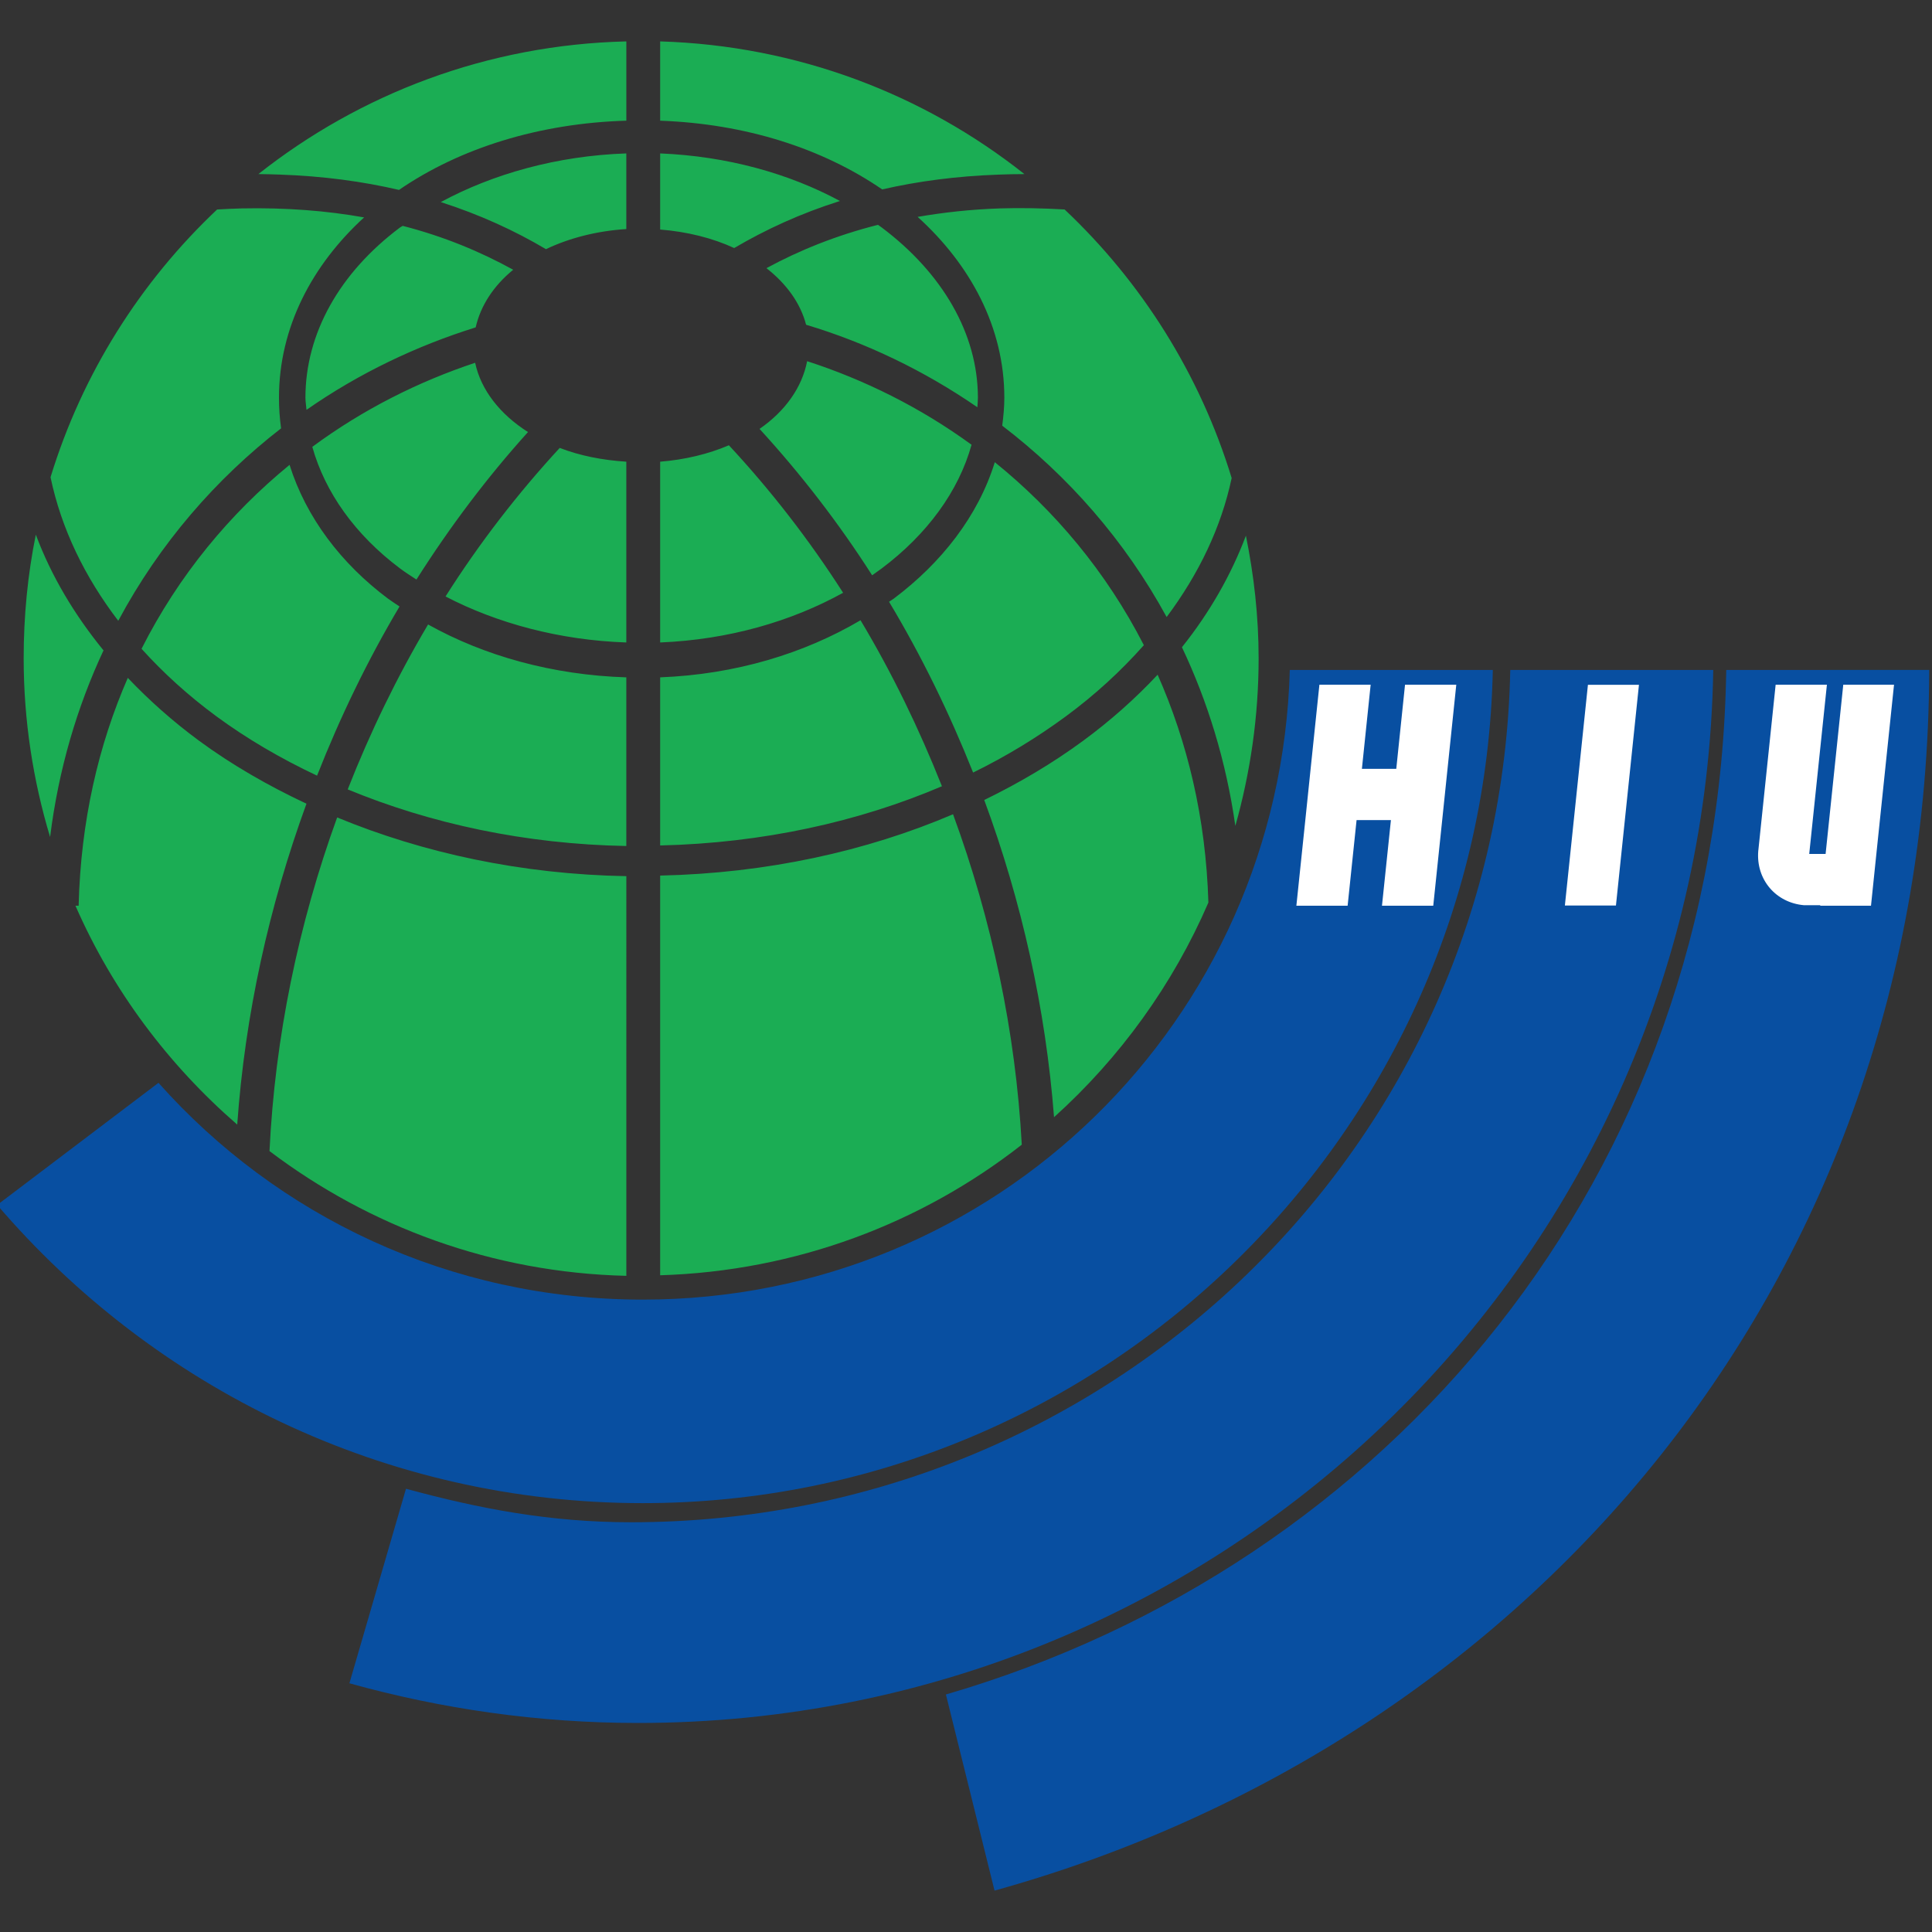
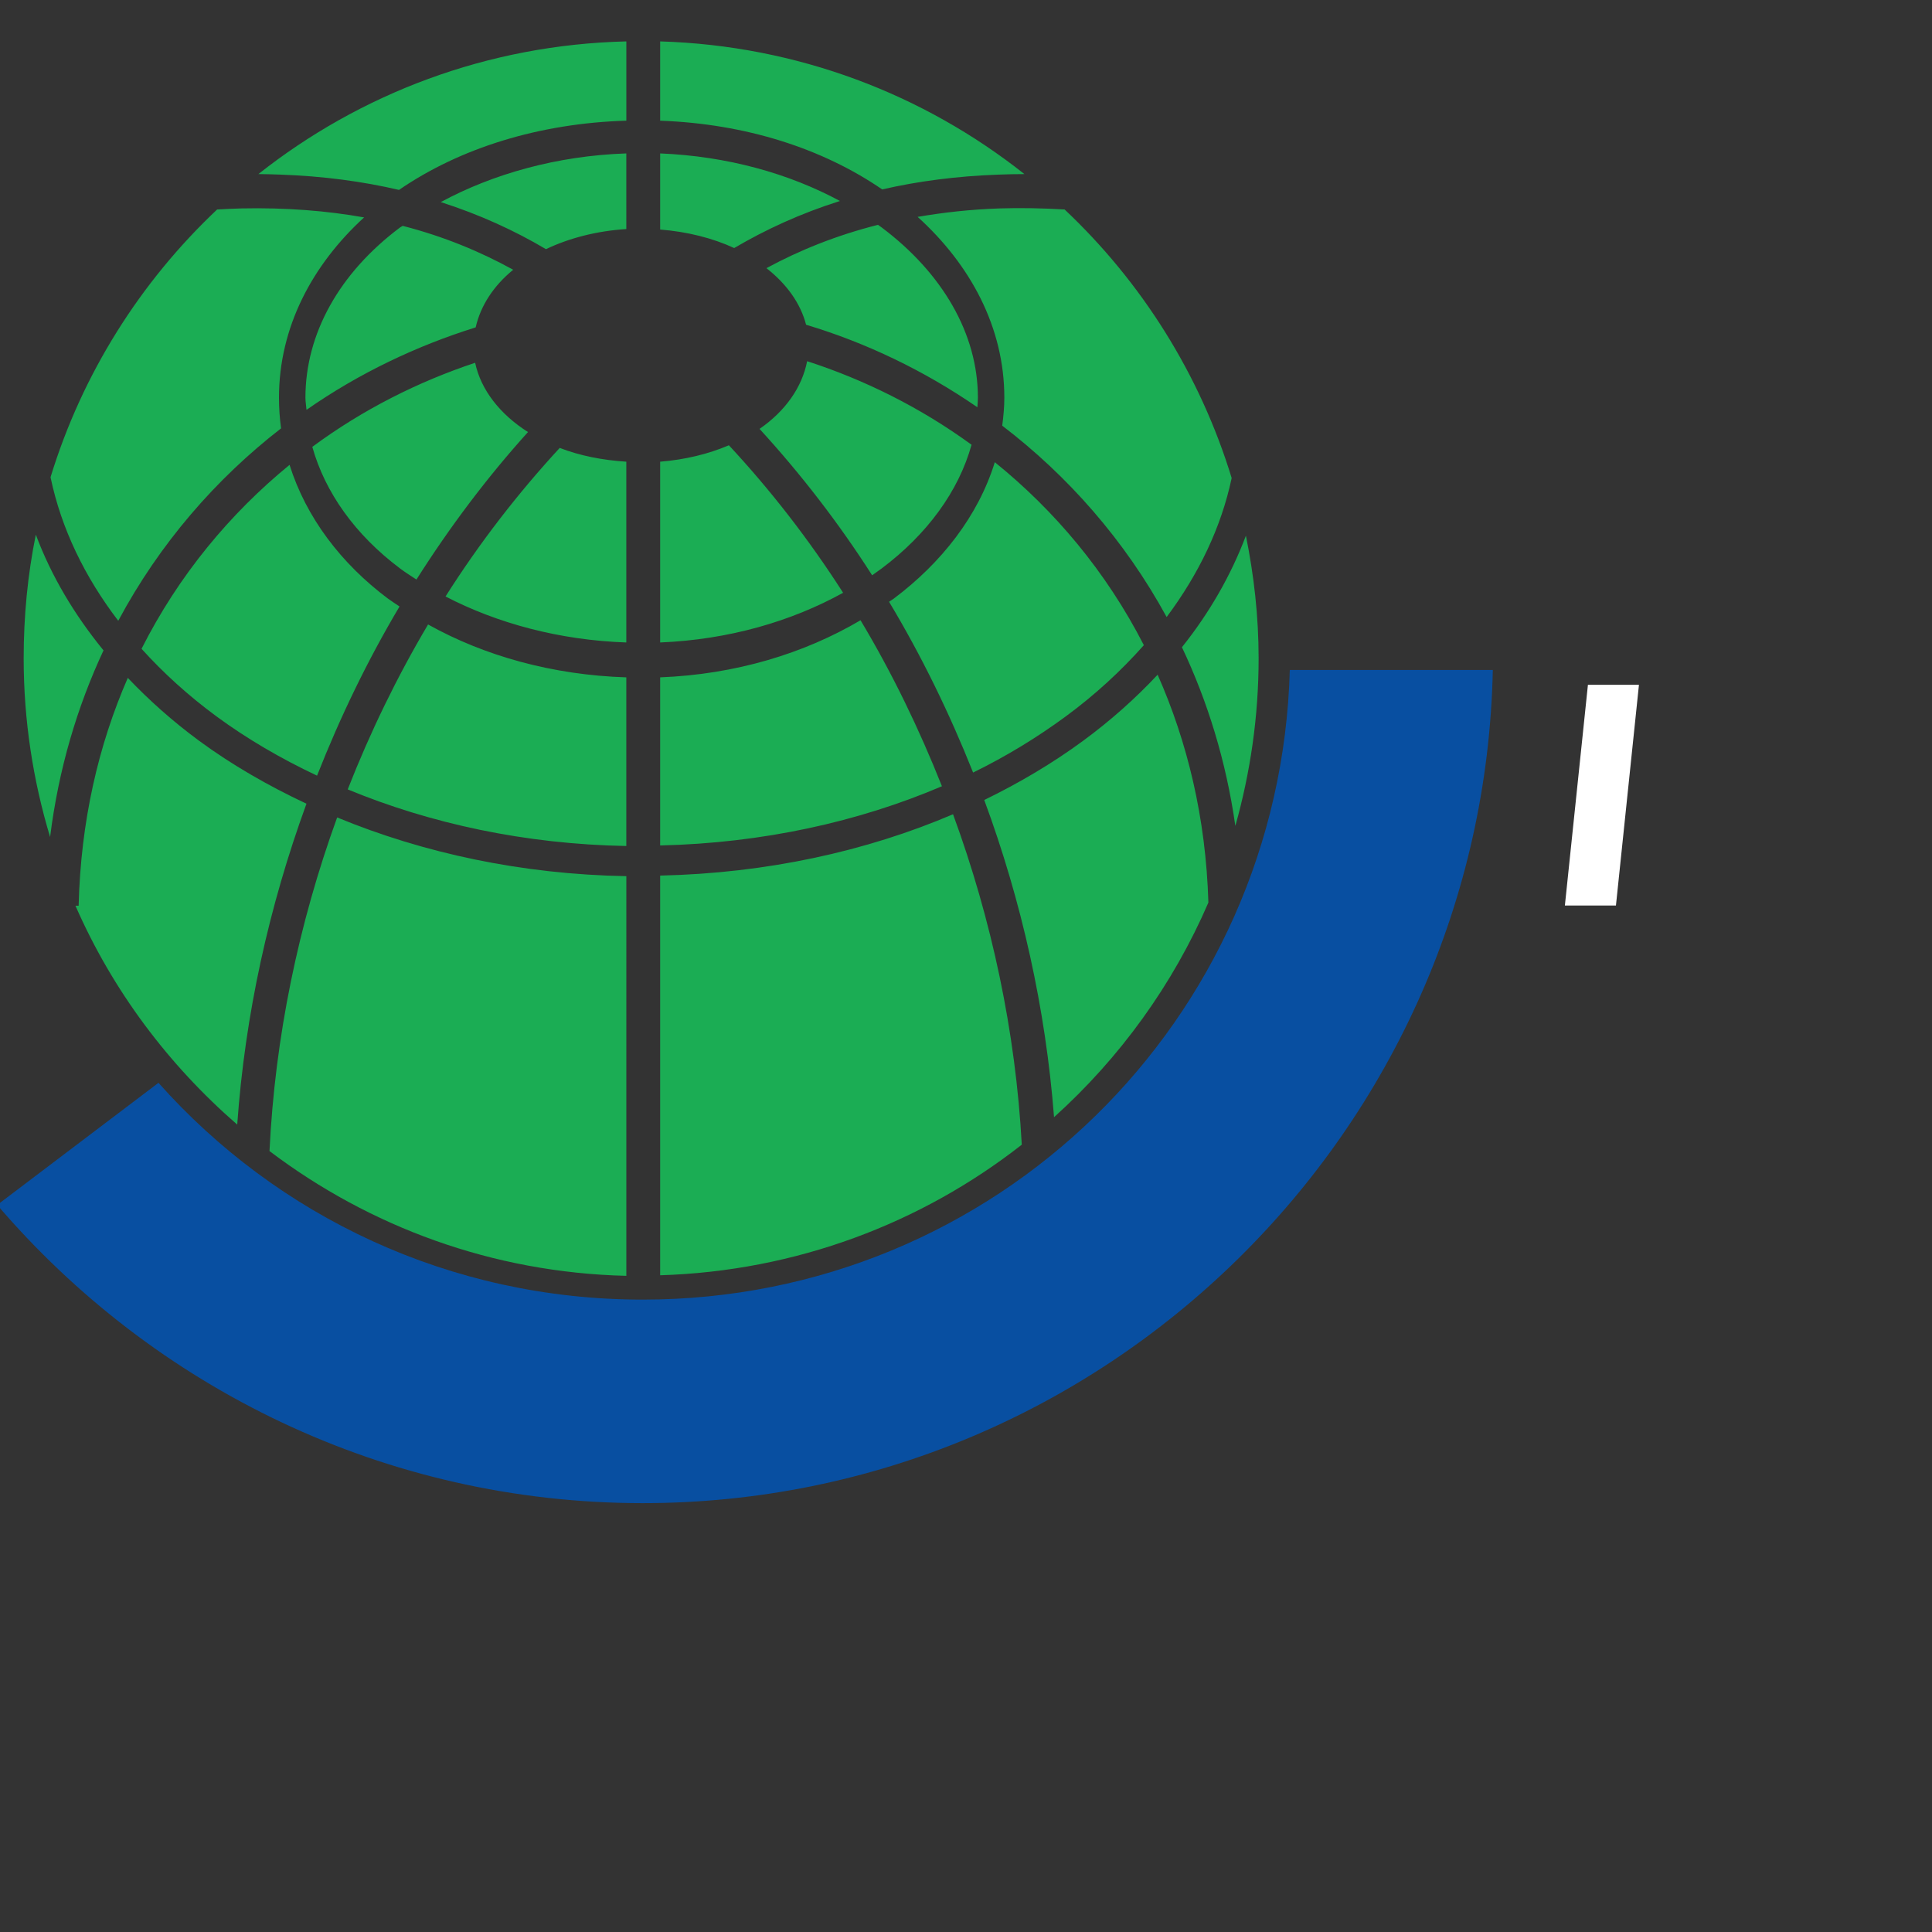
<svg xmlns="http://www.w3.org/2000/svg" xmlns:ns1="http://sodipodi.sourceforge.net/DTD/sodipodi-0.dtd" xmlns:ns2="http://www.inkscape.org/namespaces/inkscape" version="1.1" ns1:docname="HIU_kosho0.svg" ns2:version="0.48.1 " x="0px" y="0px" width="100px" height="100px" viewBox="0 0 100 100" enable-background="new 0 0 100 100" xml:space="preserve">
  <rect x="0" y="0" width="100" height="100" fill="#333333" stroke="none" />
  <ns1:namedview ns2:window-height="749" ns2:current-layer="layer3" ns2:pageshadow="2" ns2:snap-global="false" ns2:window-y="-4" ns2:document-units="px" ns2:object-nodes="false" ns2:window-width="1280" ns2:window-maximized="1" ns2:window-x="-4" ns2:object-paths="true" ns2:pageopacity="0.0" borderopacity="1.0" ns2:cy="209.36545" bordercolor="#666666" pagecolor="#ffffff" ns2:cx="228.91744" ns2:zoom="0.90798938" showgrid="false" id="base">
	</ns1:namedview>
  <path id="path3866" ns2:connector-curvature="0" fill="#084FA1" d="M66.76,34.677C66.268,52.82,51.534,67.268,33.268,67.268  c-9.998,0-18.933-4.328-25.065-11.221l-8.347,6.321c8.08,9.438,20.06,15.434,33.412,15.434c23.947,0,43.502-19.293,44-43.125H66.76  L66.76,34.677z" />
-   <path id="path3868" ns1:nodetypes="csccscc" ns2:connector-curvature="0" fill="#084FA1" d="M78.171,34.677  C77.68,59.323,57.432,78.792,32.664,78.792c-4.162,0-7.827-0.692-11.65-1.735l-2.929,10.069c4.757,1.325,9.767,2.054,14.94,2.054  c30.443,0,55.152-24.176,55.652-54.503H78.171z" />
-   <path id="path3870" ns1:nodetypes="ccccc" ns2:connector-curvature="0" fill="#084FA1" d="M89.35,34.677  c-0.4,26.356-17.556,46.378-40.39,53.029l2.517,10.151c27.494-7.635,48.279-31.344,48.379-63.182L89.35,34.677L89.35,34.677z" />
  <path id="path6944" ns2:connector-curvature="0" fill="#1BAD54" d="M32.419,2.143c-7.187,0.17-13.785,2.711-19.045,6.867  c0.376,0.002,0.756,0.016,1.122,0.027c2.225,0.078,4.271,0.352,6.156,0.793c3.154-2.168,7.26-3.45,11.767-3.584V2.143L32.419,2.143z   M34.17,2.143v4.104c4.417,0.159,8.389,1.429,11.493,3.557c1.851-0.425,3.849-0.688,6.021-0.766c0.437-0.016,0.893-0.028,1.34-0.027  C47.814,4.884,41.281,2.357,34.17,2.143L34.17,2.143z M32.419,7.941C28.838,8.062,25.518,9,22.814,10.46  c2.016,0.647,3.824,1.476,5.445,2.437c1.197-0.573,2.633-0.945,4.159-1.041V7.941L32.419,7.941z M34.17,7.941v3.94  c1.396,0.111,2.717,0.441,3.831,0.958c1.632-0.96,3.444-1.795,5.474-2.436C40.843,8.984,37.654,8.085,34.17,7.941z M12.498,10.788  c-0.411,0.009-0.836,0.032-1.26,0.055c-3.969,3.745-6.979,8.495-8.619,13.847c0.002,0.009-0.002,0.019,0,0.026  c0.554,2.64,1.759,5.134,3.502,7.416c2.148-4.013,5.066-7.354,8.428-9.961c-0.072-0.521-0.109-1.047-0.109-1.587  c0-3.639,1.718-6.871,4.406-9.331C16.915,10.909,14.809,10.74,12.498,10.788L12.498,10.788z M51.738,10.788  c-1.508,0.05-2.91,0.209-4.241,0.438c2.72,2.463,4.487,5.707,4.487,9.357c0,0.494-0.047,0.973-0.109,1.45  c3.381,2.582,6.332,5.913,8.51,9.905c1.663-2.226,2.825-4.639,3.366-7.196c-1.644-5.373-4.66-10.142-8.647-13.9  C53.941,10.775,52.807,10.753,51.738,10.788L51.738,10.788z M45.443,11.637c-2.155,0.545-4.066,1.318-5.772,2.243  c1.039,0.812,1.763,1.813,2.052,2.929c3.08,0.922,6.086,2.355,8.866,4.27c0.009-0.165,0.027-0.327,0.027-0.493  c0-3.312-1.837-6.453-4.979-8.812C45.572,11.727,45.507,11.684,45.443,11.637L45.443,11.637z M20.844,11.691  c-0.042,0.029-0.095,0.051-0.137,0.082c-3.143,2.355-4.898,5.498-4.898,8.811c0,0.212,0.041,0.419,0.055,0.63  c2.736-1.909,5.716-3.319,8.757-4.269c0.254-1.124,0.929-2.155,1.942-2.983C24.877,13.033,22.99,12.243,20.844,11.691L20.844,11.691  z M41.777,18.695c-0.262,1.355-1.133,2.587-2.463,3.504c2.131,2.328,4.09,4.859,5.828,7.578c0.166-0.114,0.334-0.235,0.494-0.354  c2.356-1.768,3.987-4.004,4.651-6.403C47.639,21.089,44.74,19.654,41.777,18.695z M24.593,18.777  c-2.94,0.978-5.81,2.416-8.428,4.352c0.659,2.357,2.22,4.553,4.542,6.294c0.268,0.201,0.561,0.388,0.848,0.574  c1.727-2.724,3.659-5.291,5.774-7.634C25.884,21.445,24.893,20.189,24.593,18.777L24.593,18.777z M37.727,23.047  c-1.055,0.452-2.267,0.746-3.557,0.85v9.357c3.561-0.146,6.805-1.098,9.469-2.572C41.879,27.934,39.895,25.377,37.727,23.047  L37.727,23.047z M28.971,23.184c-2.168,2.352-4.154,4.918-5.91,7.689c2.656,1.382,5.889,2.263,9.357,2.381v-9.357  C31.178,23.818,30.007,23.586,28.971,23.184z M51.491,23.923c-0.859,2.787-2.769,5.216-5.228,7.06  c-0.078,0.061-0.166,0.106-0.246,0.164c1.68,2.797,3.125,5.764,4.351,8.84c1.733-0.848,3.329-1.828,4.788-2.9  c1.533-1.127,2.875-2.368,4.05-3.693C57.257,29.59,54.581,26.418,51.491,23.923L51.491,23.923z M14.988,24.061  c-3.078,2.519-5.733,5.703-7.662,9.521c1.135,1.255,2.427,2.43,3.886,3.503c1.57,1.154,3.312,2.173,5.199,3.063  c1.198-3.043,2.62-5.982,4.269-8.756c-0.199-0.138-0.41-0.268-0.602-0.41C17.66,29.17,15.844,26.787,14.988,24.061z M1.854,27.672  c-0.42,2.068-0.629,4.209-0.629,6.402c0,3.214,0.486,6.322,1.368,9.249c0.441-3.529,1.408-6.753,2.765-9.659  C3.846,31.812,2.648,29.801,1.854,27.672z M64.488,27.727c-0.768,2.039-1.883,3.987-3.311,5.773c1.321,2.79,2.284,5.878,2.764,9.249  c0.777-2.759,1.205-5.667,1.205-8.675C65.146,31.898,64.904,29.779,64.488,27.727L64.488,27.727z M44.541,32.104  c-2.917,1.721-6.469,2.804-10.371,2.955v8.702c5.311-0.122,10.279-1.227,14.584-3.065C47.568,37.708,46.168,34.82,44.541,32.104z   M22.157,32.323c-1.603,2.704-2.994,5.567-4.159,8.536c4.277,1.77,9.184,2.836,14.42,2.93v-8.729  C28.598,34.938,25.07,33.95,22.157,32.323z M59.919,34.923c-1.146,1.226-2.438,2.377-3.858,3.421  c-1.557,1.145-3.279,2.17-5.117,3.064c1.938,5.244,3.179,10.8,3.613,16.418c3.4-3.062,6.147-6.848,7.989-11.109  C62.416,42.324,61.455,38.395,59.919,34.923L59.919,34.923z M6.615,35.087C5.1,38.559,4.18,42.489,4.07,46.881H3.906  c1.919,4.387,4.809,8.233,8.373,11.328c0.402-5.688,1.646-11.298,3.584-16.609c-2.002-0.94-3.877-2.021-5.555-3.256  C8.954,37.348,7.721,36.25,6.615,35.087z M49.329,42.146c-4.495,1.92-9.651,3.053-15.159,3.174v20.688  c7.048-0.215,13.529-2.697,18.717-6.759C52.568,53.405,51.334,47.607,49.329,42.146z M17.451,42.311  c-2.002,5.519-3.217,11.365-3.502,17.268c5.162,3.906,11.533,6.294,18.47,6.458V45.35C26.995,45.255,21.909,44.152,17.451,42.311z" />
-   <path id="rect4005" ns2:connector-curvature="0" fill="#FFFFFF" d="M68.292,35.441l-0.454,4.353l-0.275,2.654L67.1,46.881  h2.653l0.463-4.433h1.778l-0.463,4.433h2.654l0.463-4.433l0.276-2.654l0.453-4.353h-2.653l-0.453,4.353h-1.779l0.453-4.353H68.292  L68.292,35.441z" />
  <polygon id="rect4009" fill="#FFFFFF" points="82.191,35.445 84.832,35.445 83.641,46.869 80.998,46.869 " />
-   <path id="path4023" ns2:connector-curvature="0" fill="#FFFFFF" d="M91.907,35.441l-0.892,8.539l-0.007,0.055  c-0.127,1.49,0.908,2.689,2.36,2.818h0.849l-0.003,0.026h2.627l0.004-0.026l0.275-2.654l0.914-8.758h-2.627l-0.914,8.758h-0.848  l0.017-0.164l0.306-2.928l0.592-5.666H91.907L91.907,35.441z" />
</svg>